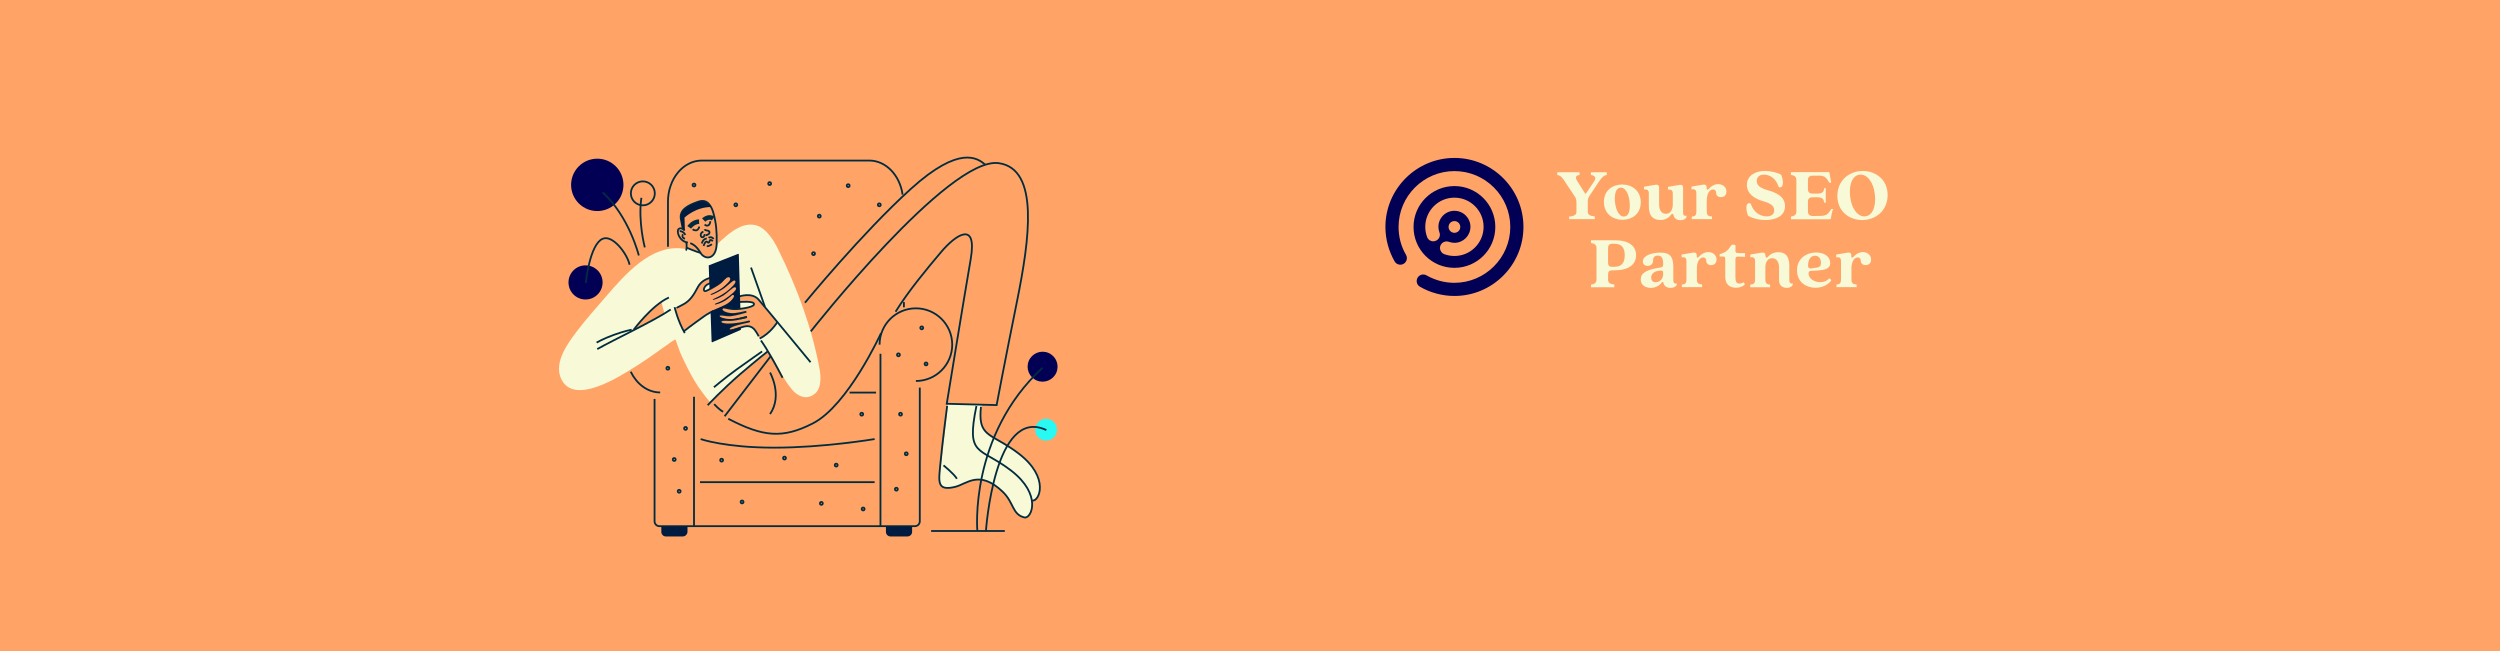
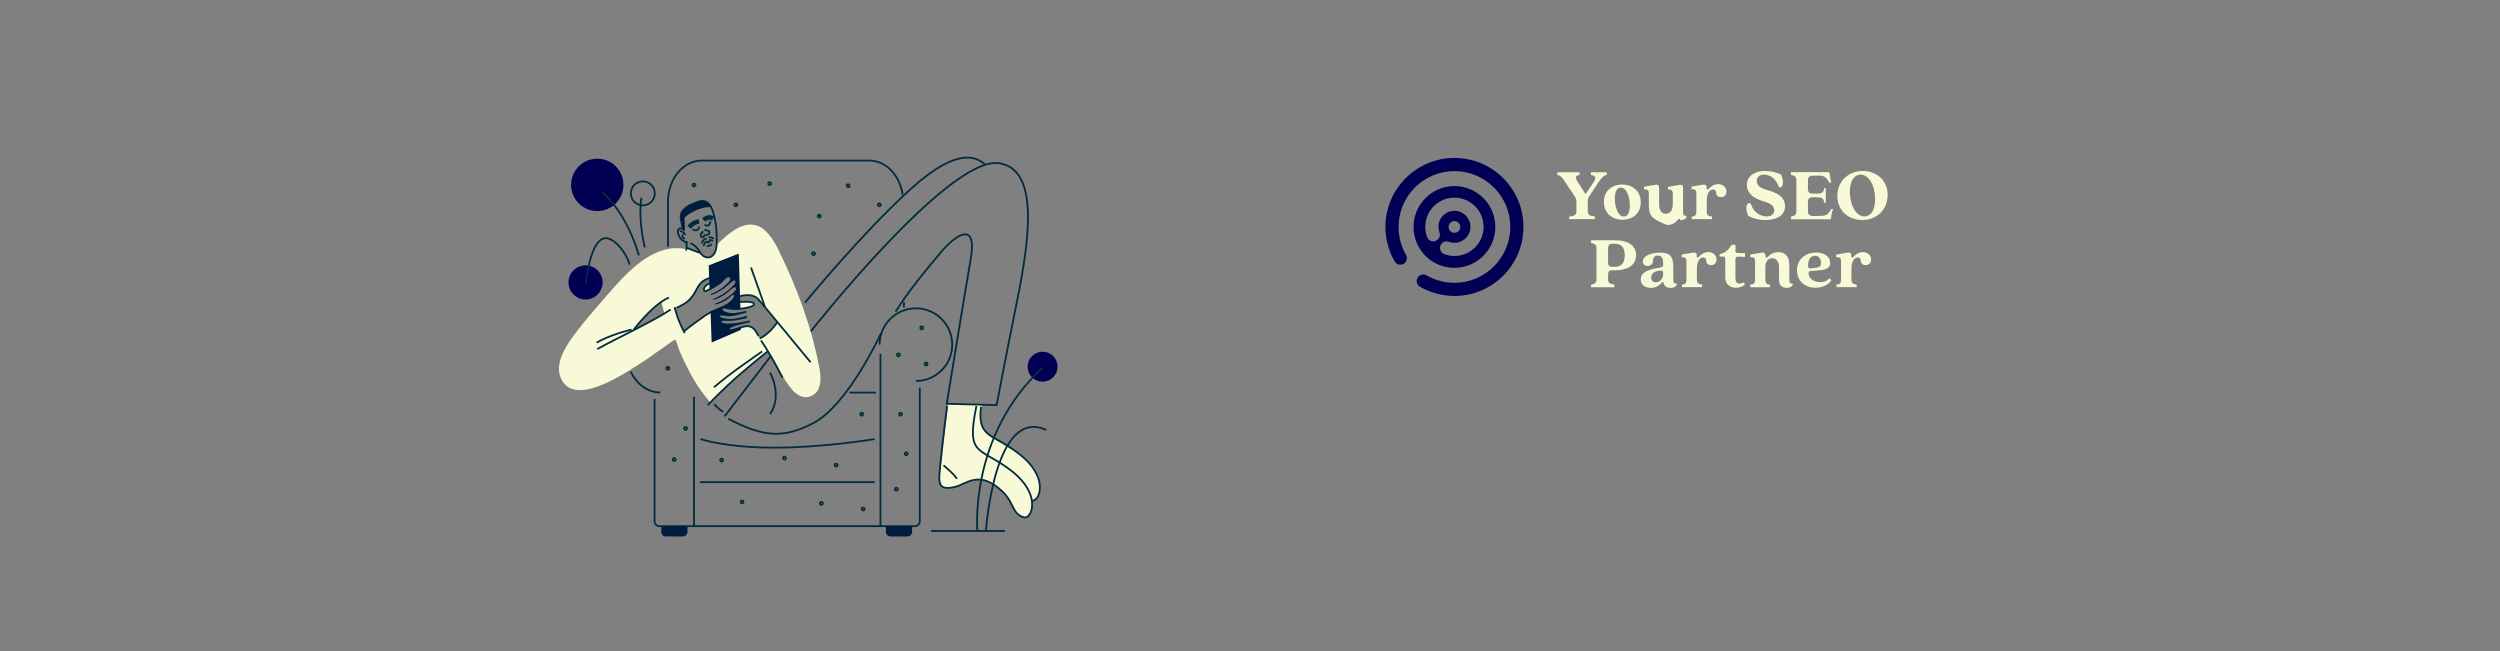
<svg xmlns="http://www.w3.org/2000/svg" version="1.1" id="Layer_1" x="0px" y="0px" viewBox="0 0 1920 500" style="enable-background:new 0 0 1920 500;" xml:space="preserve">
  <rect x="0" y="0" width="1920" height="500" fill="#808080" stroke="none" />
  <style type="text/css">
	.st0{fill:#FFA466;}
	.st1{fill:#F8F9D7;}
	.st2{fill:none;stroke:#012C3F;stroke-width:1.403;stroke-miterlimit:10;}
	.st3{fill:none;stroke:#012C3F;stroke-width:1.403;stroke-linecap:round;stroke-linejoin:round;stroke-miterlimit:10;}
	.st4{fill:none;stroke:#012C3F;stroke-width:3.506;stroke-miterlimit:10;}
	.st5{fill:#001B40;}
	.st6{fill:#010055;}
	.st7{fill:#28F9F3;}
</style>
  <g>
-     <polyline class="st0" points="1927,-2.2 -7.9,-2.2 -7.9,502 1927,502 1927,-2.2  " />
-   </g>
+     </g>
  <g>
    <path class="st1" d="M1205.3,166.3c3.9-0.3,5.4-1.5,5.4-3.7v-7c0-2.3-0.4-3.4-1.2-4.6l-6.9-10.4c-2.4-3.8-3.9-5.9-6.6-6.2v-2.1   h17.1v2.1c-2.6,0.2-3.8,1.6-1.7,4.8l5.9,9.3c0.2,0.4,0.6,0.4,0.8,0l6.3-9.4c1.5-2.3,0.8-4.4-2.6-4.7v-2.1h12.2v2.1   c-2.7,0.3-4.5,2.9-6.1,5.2l-7.3,11c-1,1.5-1.2,2.6-1.2,4.9v7c0,2.3,1.5,3.4,5.4,3.7v2.1h-19.7V166.3z" />
    <path class="st1" d="M1231.8,155.1c0-9.2,7-13.4,14.1-13.4c7.2,0,14.2,4.5,14.2,13.7c0,9.2-7,13.4-14.1,13.4   C1238.9,168.8,1231.8,164.3,1231.8,155.1z M1251.7,157.9c0-7.5-2.9-13.8-6.8-13.8c-2.8,0-4.7,2.4-4.7,8.4c0,7.5,2.9,13.8,6.8,13.8   C1249.8,166.3,1251.7,163.9,1251.7,157.9z" />
-     <path class="st1" d="M1266.3,158.3v-9.7c0-2.7-1.3-3.3-3.7-3.1v-2.1l8.8-1.5c1.9-0.3,2.8,0.5,2.8,2.2v12.9c0,4.2,1.8,7.2,5.2,7.2   c3.4,0,5.3-3,5.3-7.2v-8.3c0-2.7-1.3-3.3-3.7-3.1v-2.1l8.9-1.5c1.9-0.3,2.7,0.5,2.7,2.2v19c0,2,0.9,3,2.6,2.4v1.2   c-0.8,1.7-2.8,2.3-4.7,2.3c-3.7,0-4.9-2.3-5.2-3.8c-0.2-0.8-0.5-1.1-0.9-1.1c-0.4,0-0.6,0.3-0.9,0.6c-1.5,1.9-3.8,4.2-8.4,4.2   C1270.5,168.8,1266.3,166.9,1266.3,158.3z" />
+     <path class="st1" d="M1266.3,158.3v-9.7c0-2.7-1.3-3.3-3.7-3.1v-2.1l8.8-1.5c1.9-0.3,2.8,0.5,2.8,2.2v12.9c0,4.2,1.8,7.2,5.2,7.2   c3.4,0,5.3-3,5.3-7.2v-8.3c0-2.7-1.3-3.3-3.7-3.1v-2.1l8.9-1.5c1.9-0.3,2.7,0.5,2.7,2.2v19c0,2,0.9,3,2.6,2.4v1.2   c-0.8,1.7-2.8,2.3-4.7,2.3c-0.2-0.8-0.5-1.1-0.9-1.1c-0.4,0-0.6,0.3-0.9,0.6c-1.5,1.9-3.8,4.2-8.4,4.2   C1270.5,168.8,1266.3,166.9,1266.3,158.3z" />
    <path class="st1" d="M1299.1,166.4c2.7-0.2,3.7-1,3.7-4v-14c0-2.7-1.3-3.3-3.7-3v-2.1l8.8-1.5c1.9-0.3,2.8,0.5,2.8,1.8v1.1   c0,1.2,0.9,1.3,1.7,0.3c1.5-1.7,4-3.6,7.2-3.6c3.5,0,6.3,2.4,6.3,5.6c0,2.9-1.7,4.4-4.2,4.4c-2.1,0-3.7-1.2-3.7-3.2   c0-1.7-0.9-2.7-2.3-2.7c-2.7,0-4.9,3-4.9,8.7v8.1c0,2.9,1,3.8,4,4v2h-15.5V166.4z" />
    <path class="st1" d="M1342.5,165.6c-1.7-4.2-2-9.6,1-9.6c0.8,0,1,0.3,1.5,1.5c2.1,5.7,6.9,8.6,11.7,8.7c4.2,0,5.9-2.1,5.9-4.7   c0-4.3-4.4-5.8-9.5-7.3c-5.9-1.8-11.5-5.6-11.5-12.2c0-6.9,6.2-10.7,13.8-10.7c4.6,0,10.1,1.3,12.6,3c1.7,4.2,2,9.6-1,9.6   c-0.8,0-1-0.3-1.4-1.5c-2-5.5-6.6-8.3-10.8-8.3c-4.2,0-5.6,2.6-5.6,4.9c0,3.7,3.1,5.5,8.1,7c5.9,1.7,13.6,4.4,13.6,12.3   c0,8.3-8.3,10.7-15.1,10.7C1350.4,169,1345,167.3,1342.5,165.6z" />
    <path class="st1" d="M1375.4,166.3c2.7-0.3,4.2-1.5,4.2-3.7v-24.6c0-2.2-1.5-3.3-4.2-3.7v-2.1h28.9c0.5,0,0.7,0.2,0.8,0.6   c0.2,1.6,0.4,3.4,1.3,7.5h-1.5c-1.9-3.6-3.7-5.4-7.3-5.4h-5.4c-2.6,0-3.7,1.2-3.7,3.5v6.9c0,2.3,1.2,3.4,3.7,3.4h3   c4.5,0,5.4-1.2,5.8-4.2h1.2v11.2h-1.2c-0.5-3-1.3-4.2-5.8-4.2h-3c-2.6,0-3.7,1.1-3.7,3.4v7.4c0,2.2,1.1,3.5,3.6,3.6l6.4-0.1   c3.8-0.1,5.3-1.3,6.6-3.3l1.4-2h1.4c-0.8,1.7-1.4,4.1-1.7,7.1c-0.1,0.5-0.4,0.8-0.9,0.8h-29.8V166.3z" />
    <path class="st1" d="M1411.1,150.5c0-12.1,9.3-19.2,19.5-19.2c9.9,0,19.1,6.6,19.1,18.4c0,12.2-9.3,19.3-19.5,19.3   C1420.3,169,1411.1,162.4,1411.1,150.5z M1440.1,153c0-10.8-5-18.9-11.2-18.9c-4,0-8.2,3.6-8.2,13.1c0,10.9,5,19,11.2,19   C1435.8,166.2,1440.1,162.7,1440.1,153z" />
    <path class="st1" d="M1221.9,218.6c2.7-0.3,4.2-1.5,4.2-3.7v-24.6c0-2.2-1.5-3.3-4.2-3.7v-2.1h18.1c11,0,16.5,4.4,16.5,11.5   c0,7-5.5,11.6-16.5,11.6h-1.8c-2.4,0-3.2,1-3.2,3.4v3.8c0,2.3,1.5,3.4,4.8,3.7v2.1h-17.9V218.6z M1240,204.9c5.9,0,7.8-3.8,7.8-8.8   c0-5.2-1.9-8.9-7.8-8.9h-1.7c-2.4,0-3.3,1.2-3.3,3.5v10.8c0,2.4,0.8,3.4,3.2,3.4H1240z" />
    <path class="st1" d="M1260.1,214.6c0-4.8,4.1-7.5,14.8-9.1c1.9-0.3,2.4-0.7,2.4-2.4v-0.6c0-4.3-1.2-6.2-4-6.2c-3,0-3.8,1.9-3.8,4.1   c0,2.6-2.1,3.8-4.1,3.8c-2.5,0-3.7-1.5-3.7-3.4c0-4.5,6.8-6.8,13.5-6.8c6.6,0,9.9,2.3,9.9,11v10.2c0,2,0.9,3,2.6,2.4v1.2   c-0.8,1.7-2.8,2.3-4.7,2.3c-3.7,0-5.2-2.2-5.5-4c-0.1-0.8-0.6-0.9-1.2-0.2c-1.4,1.9-4.2,4.2-8.6,4.2   C1263.8,221,1260.1,219.1,1260.1,214.6z M1277.3,210.5v-1.1c0-1.3-0.5-1.8-2.3-1.6c-5.6,0.4-6.9,3.3-6.9,5.4c0,1.9,1,3.6,3.6,3.6   C1275,216.6,1277.3,214,1277.3,210.5z" />
    <path class="st1" d="M1291.5,218.6c2.7-0.2,3.7-1,3.7-4v-14c0-2.7-1.3-3.3-3.7-3v-2.1l8.8-1.5c1.9-0.3,2.8,0.5,2.8,1.8v1.1   c0,1.2,0.9,1.3,1.7,0.3c1.5-1.7,4-3.6,7.2-3.6c3.5,0,6.3,2.4,6.3,5.6c0,2.9-1.7,4.4-4.2,4.4c-2.1,0-3.7-1.2-3.7-3.2   c0-1.7-0.9-2.7-2.3-2.7c-2.7,0-4.9,3-4.9,8.7v8.1c0,2.9,1,3.8,4,4v2h-15.5V218.6z" />
    <path class="st1" d="M1325,212.7v-13.4c0-1.9-0.5-2.3-1.6-2.3h-2.7v-1.8c4.5-1.1,6.8-3.3,8.6-6.4c0.4-0.6,0.8-0.9,1.5-0.9h0.9   c0.7,0,1.2,0.5,1.2,1.2l-0.1,3.7c0,1.2,0.6,1.6,3.5,1.6h3.9v2.9l-3.9-0.2c-2.9-0.2-3.5,0.3-3.5,2.3v13c0,3.3,0.5,5.4,2.9,5.4   c0.8,0,2.4-0.2,3.4-1l1,1.5c-1.4,1.7-3.9,2.7-7,2.7C1328.2,220.9,1325,218.2,1325,212.7z" />
    <path class="st1" d="M1366.3,215.1v-10c0-3.7-1.9-6.8-5.2-6.8c-3.4,0-5.3,3-5.3,6.8v9.5c0,2.9,1,3.8,3.6,4v2h-15.2v-2   c2.7-0.2,3.7-1,3.7-4v-14c0-2.7-1.3-3.3-3.7-3v-2.1l8.8-1.5c1.9-0.3,2.8,0.5,2.8,1.8c0,2.1,1,2.5,1.8,1.6c1.5-1.6,3.7-3.7,8.2-3.7   c4.2,0,8.4,1.9,8.4,10.1v11.4c0,2,0.9,3,2.6,2.4v1.2c-0.8,1.7-2.8,2.3-4.6,2.3C1368.7,221,1366.3,219.1,1366.3,215.1z" />
    <path class="st1" d="M1380.1,207.6c0-9.3,7.5-13.7,14.7-13.7c6.1,0,10.8,3.1,10.8,8c0,4.9-4.7,5.5-10.4,5.9l-4.7,0.3   c-1.1,0.1-1.7,0.8-1.5,2.4c0.5,4,4.8,6.2,9,6.2c2.2,0,4.9-0.6,6.9-3l1.6,1.4c-1.1,2.2-5.5,5.9-12.2,5.9   C1387.1,221,1380.1,216.6,1380.1,207.6z M1393.2,205.8c4.3-0.3,5.3-1.3,5.3-3.8c0-2.9-1.3-5.6-4.5-5.6c-3.7,0-5.2,3.3-5.4,6.9   c-0.1,2.1,0.4,2.9,2,2.9L1393.2,205.8z" />
    <path class="st1" d="M1410.2,218.6c2.7-0.2,3.7-1,3.7-4v-14c0-2.7-1.3-3.3-3.7-3v-2.1l8.8-1.5c1.9-0.3,2.8,0.5,2.8,1.8v1.1   c0,1.2,0.9,1.3,1.7,0.3c1.5-1.7,4-3.6,7.2-3.6c3.5,0,6.3,2.4,6.3,5.6c0,2.9-1.7,4.4-4.2,4.4c-2.1,0-3.7-1.2-3.7-3.2   c0-1.7-0.9-2.7-2.3-2.7c-2.7,0-4.9,3-4.9,8.7v8.1c0,2.9,1,3.8,4,4v2h-15.5V218.6z" />
  </g>
  <g>
    <path class="st1" d="M728.1,310.1c0,0-4.8,43.8-5.9,51c-1,7.2-2.1,16.6,9,13.4c11-3.1,16.6-10,29.7-3.1c13.1,6.9,16.2,14.8,18.3,20   c2.1,5.2,10.3,9,12.4,1.4c2.1-7.6,1.2-19.9-15.1-31.5s-28.7-13.3-29.4-29.2s3.4-21,3.4-21L728.1,310.1z" />
    <path class="st1" d="M798.1,379.7c-2.1,7.6-10.4,3.8-12.4-1.4c-2.1-5.2-4.8-11-17.9-17.9c-13.1-6.9-18.6,0-29.7,3.1   c-11.1,3.1-10-6.2-9-13.5c0.7-4.9,3.1-26.1,4.6-39.6l20.5,0.1c-0.3,2.8-1.2,6.3-1,10.5c0.7,15.9,13,15.7,29.3,27.2   C798.9,360,800.2,372.2,798.1,379.7z" />
    <path class="st1" d="M568,231.9c0,0,10.7-1.4,11.3,1.4c0.5,2.8-11.8,3.9-11.8,3.9L568,231.9z" />
    <path class="st1" d="M545,217.6c0,0-5.7,2.6-4.1,5.6c0.8,1.4,5.6-2.3,5.6-2.3L545,217.6z" />
    <path class="st1" d="M629.5,283.8c-5.9-32.2-17.3-62.7-31.9-92.4c-3.1-6.3-8.7-15.5-15.8-18c-10.2-3.6-19.9,4.1-26.9,10.4   c-1.7,1.5-3.5,2.8-4.4,4.9c-0.9,1.9-0.3,3.7-1.7,5.7c-1.2,1.7-2.8,3.1-5,3.2c-2.9,0.2-5.7-3.4-5.7-3.4s-2.7-0.7-5.9-2   c-1.4-0.6-4.8-2-4.8-2l-0.2,1.1c0,0-2.3-0.4-3.5-0.5c-24.2-2.6-43.6,20-58.1,36.7c-7.6,8.8-15.2,17.3-22.3,26.6   c-6.9,9-17.6,23.5-12.8,35.7c9.1,23.1,45.7-0.8,58.1-8.6c6-3.8,11.9-7.8,17.6-12c2.9-2.1,5.8-4,8.6-6.1c2.3-1.7,4-2.4,4-2.4   s2.7,7.8,3.4,9.6c1.2,2.8,2.5,5.6,3.9,8.4c3,6.2,6.1,12.1,9.9,17.9c2.4,3.7,9.4,12.6,9.5,12.5c1.6-1.3,5.8-5.4,7.2-6.8   c3.6-3.6,7.5-7.8,11-10.8c8.9-7.8,17.3-14.3,26.4-22.1c6.7,9.9,10.9,21.6,18.7,30.4c2.7,3.1,9.5,8.3,16.6,2.9   C631.3,298.4,630.3,288.4,629.5,283.8z M494.5,249.6c-2.5,1.4-6.7,3.6-8.5,4.6c6.1-8.1,13.1-17.2,21.9-22.5   c0.6,2.4,2.4,9.3,2.4,9.3s-1.7,0.7-4.5,2.4C501.5,246,499,247.1,494.5,249.6z M593.3,186.7c0,0.6,0,0.6-0.1-0.2   C593.2,186.6,593.2,186.6,593.3,186.7z M544.7,280.9 M597.1,247.5c-2.1,1.9-3.4,4.6-5.4,6.6c-2.4,2.4-5.6,4.1-8.2,5.7   c-1.1-2.2-2.6-5.3-4.3-6.9c-4.5-4.2-9.9-1.4-14.6,0.7c-2.6,1.1-4.7,3.1-7.2,3.5c-1.6,0.2-8.3,0.2-9.1-0.7c-1.5-1.6,0.9-5.3-2.4-7.7   c2.1-1.7,5.1-3.5,3.7-6.7c-1.5-3.7-5-1.9-7.4-0.4c-2.9,1.9-5.7,4-8.5,6.1c-1.6,1.2-8.6,6.6-8.6,6.6s-1.8-3.1-3.3-6.7   c-2.1-5-3.9-11-3.8-11c8.2-2.8,11.9-5.9,17.1-15.3c1.8-3.1,3.3-5.6,6.8-7c2.8-1.2,8.3-3.1,2.8-5.5c2.5-0.3,8.7,1.9,10.6-1.3   c1.8-3.2-2.9-3.6-4.6-4.4c4.9-0.6,8.5-4.2,13-5.8c0.1,4.3,0.6,8.7,1,13c0.3,3.6,2.4,8.1,2.4,11.2c0,1.6-0.8,2.7-1.1,3.6   c-0.2,0.6-2.4,0.6-1.9,2.1c0.7,2,4.7,0.1,6-0.1c6.6-1.1,10.6,0.9,15,5.6c1.9,2.1,3.6,4.4,5.2,6.7   C591.4,240.8,595.9,245.7,597.1,247.5z" />
    <g>
      <line class="st2" x1="694.2" y1="232" x2="694.2" y2="236" />
      <path class="st2" d="M515.1,237.7c-12,8.3-43.9,23.3-56.4,30.4" />
      <path class="st3" d="M556.7,213.2c-1.1,1.1-2.2,3.3-5.1,5.1c-2,1.3-3.9,2.4-5.5,3.3c-2.3,1.2-3.9,2-4.6,2c-1.6,0-1.1-3.2,1.4-4.9    c0.7-0.5,1.8-0.9,2.9-1.3c2.6-0.9,5.6-1.7,5.4-3.2c-0.1-1.1-2.6-1.5-5.7-0.8c-3.3,0.8-7.3,2.9-9.5,7c-3.1,5.8-5.7,10.5-11.5,13.5    c-0.8,0.4-2.4,1.2-4.4,2.3" />
      <path class="st2" d="M525.1,254.5c6.2-4.9,13.2-9.8,15.8-11.7c2.4-1.7,5-3,7.1-4.1" />
      <path class="st2" d="M486.7,253.2c0,0,14-18.9,27-24.7" />
      <path class="st2" d="M622.7,254.5c0,0,105.8-134.5,144.3-129.2c31.4,4.4,23.7,58.4,14,106.4c-9.7,48-15.6,79.4-15.6,79.4l-38.3-1    c0,0,13.2-80.9,18.4-111.1s-11.7-18.5-22.6-5.6s-25,29.8-35.1,46" />
      <path class="st2" d="M573.6,243.4c-0.6,0.2-2.7,0.7-5.1,1.2v0C570.8,244,573,243.5,573.6,243.4z" />
      <path class="st2" d="M582.7,258.3c-1.3-2.6-2.9-4.9-3.8-5.8c-3.6-3.5-8-1.6-11.3-0.5c-4.2,1.3-7.2,2.5-7.8,1.2    c-1.2-2.8,9.1-4.8,15-6.2c2.6-0.6-4.4,1.3-11,2c-5.4,0.5-10.5,0.1-10.4-1.8c0.1-2.4,4.9-1.1,9-1.5c3.1-0.3,11.2-2.2,11.2-2.2    s-7.5,1.9-11.1,2.2c-5,0.3-10.7-1.2-10.5-3c0.3-2.2,5.1-0.2,9-0.5c4.1-0.4,12.2-2.8,12.2-2.8s-8,2.1-11.6,1.8    c-3.5-0.3-8.1-1.9-7.3-4.1c0.8-2.1,3.9,0.1,9.3,0.3c4.2,0.2,14.5-1.3,15.4-3.4c1.4-3.3-11.4-2-11.4-2" />
      <path class="st2" d="M567.7,227.7c0,0,9.8-3.6,15,2.5c3.9,4.4,39.8,48,39.8,48" />
      <line class="st2" x1="576.8" y1="205.5" x2="587.5" y2="235.7" />
      <path class="st2" d="M597,247.4c0,0-5.3,8.6-13.6,12.6" />
      <path class="st2" d="M518.1,235.9c0,0,2.4,10.5,7.8,19.9" />
      <path class="st2" d="M524.5,176c0,0,0,0-0.1-0.4v0c-0.2-0.7-0.6-2.5-1.5-7.4c-1.3-7.5,6.3-10.8,13.4-13.3c4.2-1.5,7.1-0.1,9.1,3    c1.1,1.6,2,3.7,2.6,6.1c1.9,6.8,2.7,14.2,2.4,23.4c-0.4,12.1-9.1,12.6-12.6,6.5c-3.5-6.2-7.7-7.1-7.7-7.1" />
      <path class="st2" d="M525.8,177.1c0,0-2.4-2.9-4.5-1.3c-2.1,1.6,0.3,9.6,7,10.5" />
      <path class="st2" d="M527.1,186.2c0,0,0.7,3.8-0.2,6.2" />
      <path class="st2" d="M531.9,176.1c0,0,2,1.4,3.4,0.6c1.6-0.9,1.7-2.7,1.7-2.7" />
      <path class="st2" d="M541.2,172.4c0,0,1.1,1.4,2.7,0.7s1.6-3.2,1.6-3.2" />
      <path class="st2" d="M541.1,176.1c0,0,0.3,0.8,2.2,1c1.9,0.2,2,1.8,0.9,2.7c-0.8,0.6-1.6,0.9-2.3,0.8" />
      <path class="st2" d="M540.2,177.9c0,0-1.2,0.4-1.7,1.3s-0.5,2.3,0.3,2.8c0.7,0.4,1.4,0.1,1.7-0.3c0.6-0.7,0.7-1.9,0.7-1.9" />
      <path class="st2" d="M540.3,188.9c0,0,1.1-3.2,2.1-3.3c1.1-0.2,1.1,1.1,1.9,0.7c0.8-0.4,0.5-1.9,1.4-2s1.7,1,1.7,1" />
      <path class="st2" d="M542.8,189.1c0,0,2.1,0.1,3.9-1.6" />
      <path class="st2" d="M542.8,183.2c0,0-2.8-0.1-3.8,3.8" />
      <path class="st2" d="M544.2,182.7c0,0,1.8-1.6,3.9,0.8" />
      <path class="st4" d="M529.3,174.6c0,0,3-4.3,7.6-4.4" />
      <path class="st4" d="M540.4,169c0,0,3.7-3.6,7.3-1.2" />
      <path class="st5" d="M546.2,159c-11.9-0.1-20.5,8.1-20.5,8.1l0.3,9.8l-1.6-1.2v0c-0.2-0.7-0.6-2.5-1.5-7.4    c-1.3-7.5,6.9-11,13.4-13.3C540.4,153.5,543.8,155.5,546.2,159z" />
      <path class="st2" d="M522,177.5c0,0,2.5-0.3,4.4,2.9" />
      <path class="st2" d="M524.5,179.9c0,0-1.5,2.8,1.6,3.4" />
      <path class="st2" d="M589.7,269.8c0,0-7.3,5.6-21.1,17.4c-13.7,11.8-25.1,24-25.1,24" />
      <line class="st2" x1="591.8" y1="273.7" x2="556.5" y2="319.7" />
      <path class="st2" d="M749.9,311.8c-8.1,39.4,2.2,30.9,26.5,49.5c24.3,18.6,15.7,37.3,10.4,36.1c-9.5-2.2-8.1-11.5-16.7-19.7    c-18-17.2-27.5-6-36.5-3.8c-14.7,3.6-12.6-4.4-11.3-18.6s5.1-43.5,5.1-43.5" />
      <path class="st2" d="M792.7,384.4c5.3,1.2,14-17.5-10.4-36.1c-16.5-12.6-26.5-12.8-28.8-23.8c-0.6-3-0.7-6.9-0.1-12.1" />
      <line class="st2" x1="533" y1="404" x2="533" y2="304.7" />
      <path class="st2" d="M502.7,306.4v94c0,2,1.7,3.7,3.7,3.7c25.2,0,171.1,0,196.3,0c2,0,3.7-1.7,3.7-3.7V297.7" />
      <line class="st2" x1="676.2" y1="404" x2="676.2" y2="271.7" />
      <path class="st2" d="M507,301.4c-9.5,0-17.9-6.3-22.6-15.9" />
      <path class="st2" d="M513,189.5v-34.6c0-17.4,11.6-31.6,26-31.6h128.6c12.8,0,23.5,11.3,25.6,26.2" />
      <path class="st2" d="M538.1,337.2c0,0,18.6,6.6,56.6,6.6c38,0,77-6.6,77-6.6" />
      <line class="st2" x1="672.8" y1="301.5" x2="652.5" y2="301.5" />
      <line class="st2" x1="537.6" y1="370.3" x2="671.7" y2="370.3" />
      <g>
        <path class="st5" d="M524.4,412h-13c-2,0-3.5-1.6-3.5-3.5v-4.2h20.1v4.2C527.9,410.4,526.3,412,524.4,412z" />
      </g>
      <g>
        <path class="st5" d="M696.9,412h-13c-2,0-3.5-1.6-3.5-3.5v-4.2h20.1v4.2C700.5,410.4,698.9,412,696.9,412z" />
      </g>
      <path class="st5" d="M569,253.3l-0.1-2.2l-0.4,0.1l-0.4,0.1c-0.2,0.1-0.3,0.1-0.5,0.2l-0.2,0c-0.6,0.2-1.1,0.3-1.6,0.5    c-2.6,0.8-4.8,1.6-5.6,1.2c-0.1-0.1-0.2-0.1-0.2-0.3c-0.1-0.3-0.1-0.6,0.1-0.9c1.5-2.3,8.7-3.6,8.7-3.6l0-0.4c0,0-6.7,1-8.5,1    c-3,0-5.6-0.4-6.4-1.1c-0.2-0.2-0.6-0.7-0.6-0.9c0.1-1.2,1.6-1.4,4.6-1.3c1.3,0.1,3,0.1,4.5,0c0.7-0.1,2.3-0.2,4.7-0.7l-0.1-0.5    c-2,0.4-3.5,0.6-4.5,0.7c-4,0.3-8.7-0.6-9.9-1.9c-0.2-0.2-0.3-0.6-0.3-0.7c0-0.2,0.1-0.6,0.2-0.7c0.6-0.5,2.3-0.3,3.9-0.1    c1.5,0.2,3.1,0.4,4.7,0.3c1.6-0.1,3.8-0.5,6.8-1.2l0.7-0.2v-0.4l-0.7,0.2c-2.8,0.5-5.3,0.7-6.6,0.5c-2.7-0.3-5.8-1.3-6.6-2.7    c-0.2-0.3-0.3-0.9-0.1-1.2c0.4-1,1.6-1,3.9-0.5c1.4,0.3,3.1,0.6,5.3,0.7c1,0,4.8-0.3,4.8-0.3l-1.2-41.7l0,0l-0.4-0.4l-22.7,8.9    l0.6,18.3c0,0,4.1-1.6,7.3-3.9c4.1-2.8,5.5-5.4,7.4-5.3c1,0,1.2,0.9,1.2,1.4c0,0.7-0.4,1.5-1.8,2.9c-0.1,0.1-2.2,2.3-4.5,4    c-2.1,1.6-6.6,3.9-8.1,4.4c0,0-0.8,0.3-0.7,0.6c0.1,0.3,0.7,0.3,1.2,0.1c1.3-0.4,4.5-1.9,8-4.1c2-1.2,3.8-3,5.4-4.3    c1.7-1.5,3.6-3.2,4.4-2.1c0.9,1.3-2.6,5-7.1,8.4c-3.4,2.5-7.2,4.3-8.8,5c-1.2,0.4-1.6,0.7-1.3,1c0.4,0.4,4.7-1.2,8.3-3.4    c2.6-1.6,6.9-6.1,8.4-6.2c0.6-0.1,1,0.4,1.1,0.8c0.4,1.5-4,5.3-9.4,8.8c-1.8,1.1-3.8,1.9-5.3,2.5c-1.6,0.6-1.5,0.6-1.6,0.8    l-0.1,0.2l0.2,0.1c0.5,0.4,5-1.2,8-3c1.4-0.9,2.7-2,3.7-2.8c0.8-0.7,1.5-1.5,2.1-1.5c0.7,0,0.8,0.6,0.8,0.9    c-0.2,1.4-2.3,3.9-4.7,5.5c-2.2,1.5-5.3,2.6-7.6,3.7c-1.3,0.6-3.3,1.3-5.1,2.3l-0.2,0.1c-0.1,0-0.2,0.1-0.2,0.1l-0.2,0.1l0.8,23.3    v0l0.4,0.4v0L569,253.3z" />
      <circle class="st2" cx="591.1" cy="141" r="1.1" />
      <circle class="st2" cx="629.2" cy="166" r="1.1" />
      <circle class="st2" cx="651.4" cy="142.6" r="1.1" />
      <circle class="st2" cx="565.1" cy="157.3" r="1.1" />
      <circle class="st2" cx="533" cy="142.1" r="1.1" />
      <circle class="st2" cx="624.8" cy="194.8" r="1.1" />
      <circle class="st2" cx="512.9" cy="282.8" r="1.1" />
      <circle class="st2" cx="526.5" cy="329" r="1.1" />
      <circle class="st2" cx="517.8" cy="352.9" r="1.1" />
-       <circle class="st2" cx="521.6" cy="377.3" r="1.1" />
      <circle class="st2" cx="554.2" cy="353.4" r="1.1" />
      <circle class="st2" cx="602.5" cy="351.8" r="1.1" />
      <circle class="st2" cx="630.8" cy="386.6" r="1.1" />
      <circle class="st2" cx="569.9" cy="385.5" r="1.1" />
      <circle class="st2" cx="642.2" cy="357.2" r="1.1" />
      <circle class="st2" cx="707.9" cy="251.8" r="1.1" />
      <circle class="st2" cx="690" cy="272.5" r="1.1" />
      <circle class="st2" cx="696" cy="348.5" r="1.1" />
      <circle class="st2" cx="691.6" cy="318.1" r="1.1" />
      <circle class="st2" cx="662.9" cy="390.9" r="1.1" />
      <circle class="st2" cx="688.4" cy="375.7" r="1.1" />
      <circle class="st2" cx="661.8" cy="318.1" r="1.1" />
      <circle class="st2" cx="675.3" cy="157.3" r="1.1" />
      <circle class="st2" cx="711.2" cy="279.5" r="1.1" />
      <path class="st2" d="M585.3,269.9c0,0-10.5,7.3-19.8,14c-9.2,6.7-17.2,13.5-17.2,13.5" />
      <path class="st2" d="M724.6,357.4c0,0,8.1,6.5,10.3,10.3" />
      <path class="st2" d="M675.5,264.7c0-15.4,12.5-27.9,27.9-27.9s27.9,12.5,27.9,27.9s-12.5,27.9-27.9,27.9" />
      <path class="st2" d="M458.2,263.1c0,0,5.1-3,13.2-5.9c8.1-3,13.7-4,13.7-4" />
      <path class="st2" d="M601,290.1c-11.4-21.9-16.6-28.6-16.6-28.6" />
      <path class="st2" d="M527.5,190.3c0,0,8,3.4,10.8,4" />
    </g>
    <ellipse transform="matrix(0.393 -0.92 0.92 0.393 226.894 907.241)" class="st6" cx="800.4" cy="281.8" rx="11.5" ry="11.5" />
-     <ellipse transform="matrix(0.498 -0.867 0.867 0.498 117.584 862.302)" class="st7" cx="803.3" cy="329.6" rx="8.4" ry="8.4" />
    <line class="st2" x1="715.1" y1="407.8" x2="771.7" y2="407.8" />
    <path class="st2" d="M757.2,407.8c0,0,6.5-96.3,46.4-77.5" />
    <path class="st2" d="M750.6,407.8c0,0-6.5-73.2,50-125.3" />
    <circle class="st6" cx="449.7" cy="216.9" r="13.1" />
    <ellipse transform="matrix(0.635 -0.773 0.773 0.635 57.656 406.244)" class="st6" cx="458.6" cy="142.1" rx="20.1" ry="20.1" />
    <path class="st2" d="M490.6,196.2c0,0-7.3-29.7-27.8-48.5" />
    <path class="st2" d="M449.9,217.3c0,0,2.9-29.5,12.9-33.9c7.7-3.4,19,11.6,20.7,19.9" />
    <path class="st2" d="M495.2,190c0,0-5.3-20.1-2.6-38.1" />
    <circle class="st2" cx="493.7" cy="148.5" r="9.2" />
    <path class="st2" d="M548.5,310.4c0,0,4.3,4.7,6.9,5.8" />
    <path class="st2" d="M676.6,255.9c0,0-25.3,55.5-52.4,69.3c-23,11.7-37.9,10.5-64.9-3.6" />
    <path class="st2" d="M618.2,232.5c0,0,43.9-53.6,81.4-87.5s51.2-23.4,56.9-18.7" />
    <path class="st2" d="M591.4,286.1c0,0,9.9,17.6,0,31.9" />
  </g>
  <g>
    <g>
      <path class="st6" d="M1117,121.3c-29.2,0-53,23.8-53,53c0,9.3,2.5,18.5,7.1,26.5c1.4,2.4,4.5,3.2,6.9,1.8c2.4-1.4,3.2-4.5,1.8-6.9    c-3.8-6.5-5.7-13.9-5.7-21.4c0-23.7,19.3-42.9,42.9-42.9c23.7,0,42.9,19.3,42.9,42.9s-19.3,42.9-42.9,42.9c-7.5,0-14.9-2-21.4-5.7    c-2.4-1.4-5.5-0.6-6.9,1.8c-1.4,2.4-0.6,5.5,1.8,6.9c8,4.6,17.2,7.1,26.5,7.1c29.2,0,53-23.8,53-53    C1170,145,1146.2,121.3,1117,121.3z M1117,142.9c-17.3,0-31.4,14-31.4,31.4s14,31.4,31.4,31.4c17.3,0,31.4-14,31.4-31.4    C1148.4,156.9,1134.3,142.9,1117,142.9z M1117,196.6c-2.7,0-5.3-0.5-7.8-1.4c-2.6-1-3.9-3.9-3-6.5c1-2.6,3.9-3.9,6.5-3    c1.4,0.5,2.8,0.8,4.3,0.8c6.8,0,12.3-5.5,12.3-12.3c0-6.8-5.5-12.3-12.3-12.3c-6.8,0-12.3,5.5-12.3,12.3c0,1.5,0.3,2.9,0.8,4.3    c1,2.6-0.3,5.5-3,6.5c-2.6,1-5.5-0.3-6.5-3c-0.9-2.5-1.4-5.1-1.4-7.8c0-12.3,10-22.4,22.4-22.4c12.3,0,22.4,10,22.4,22.4    C1139.4,186.6,1129.3,196.6,1117,196.6z M1112.5,174.3c0-2.5,2-4.5,4.5-4.5c2.5,0,4.5,2,4.5,4.5c0,2.5-2,4.5-4.5,4.5    C1114.5,178.8,1112.5,176.7,1112.5,174.3z" />
    </g>
  </g>
</svg>